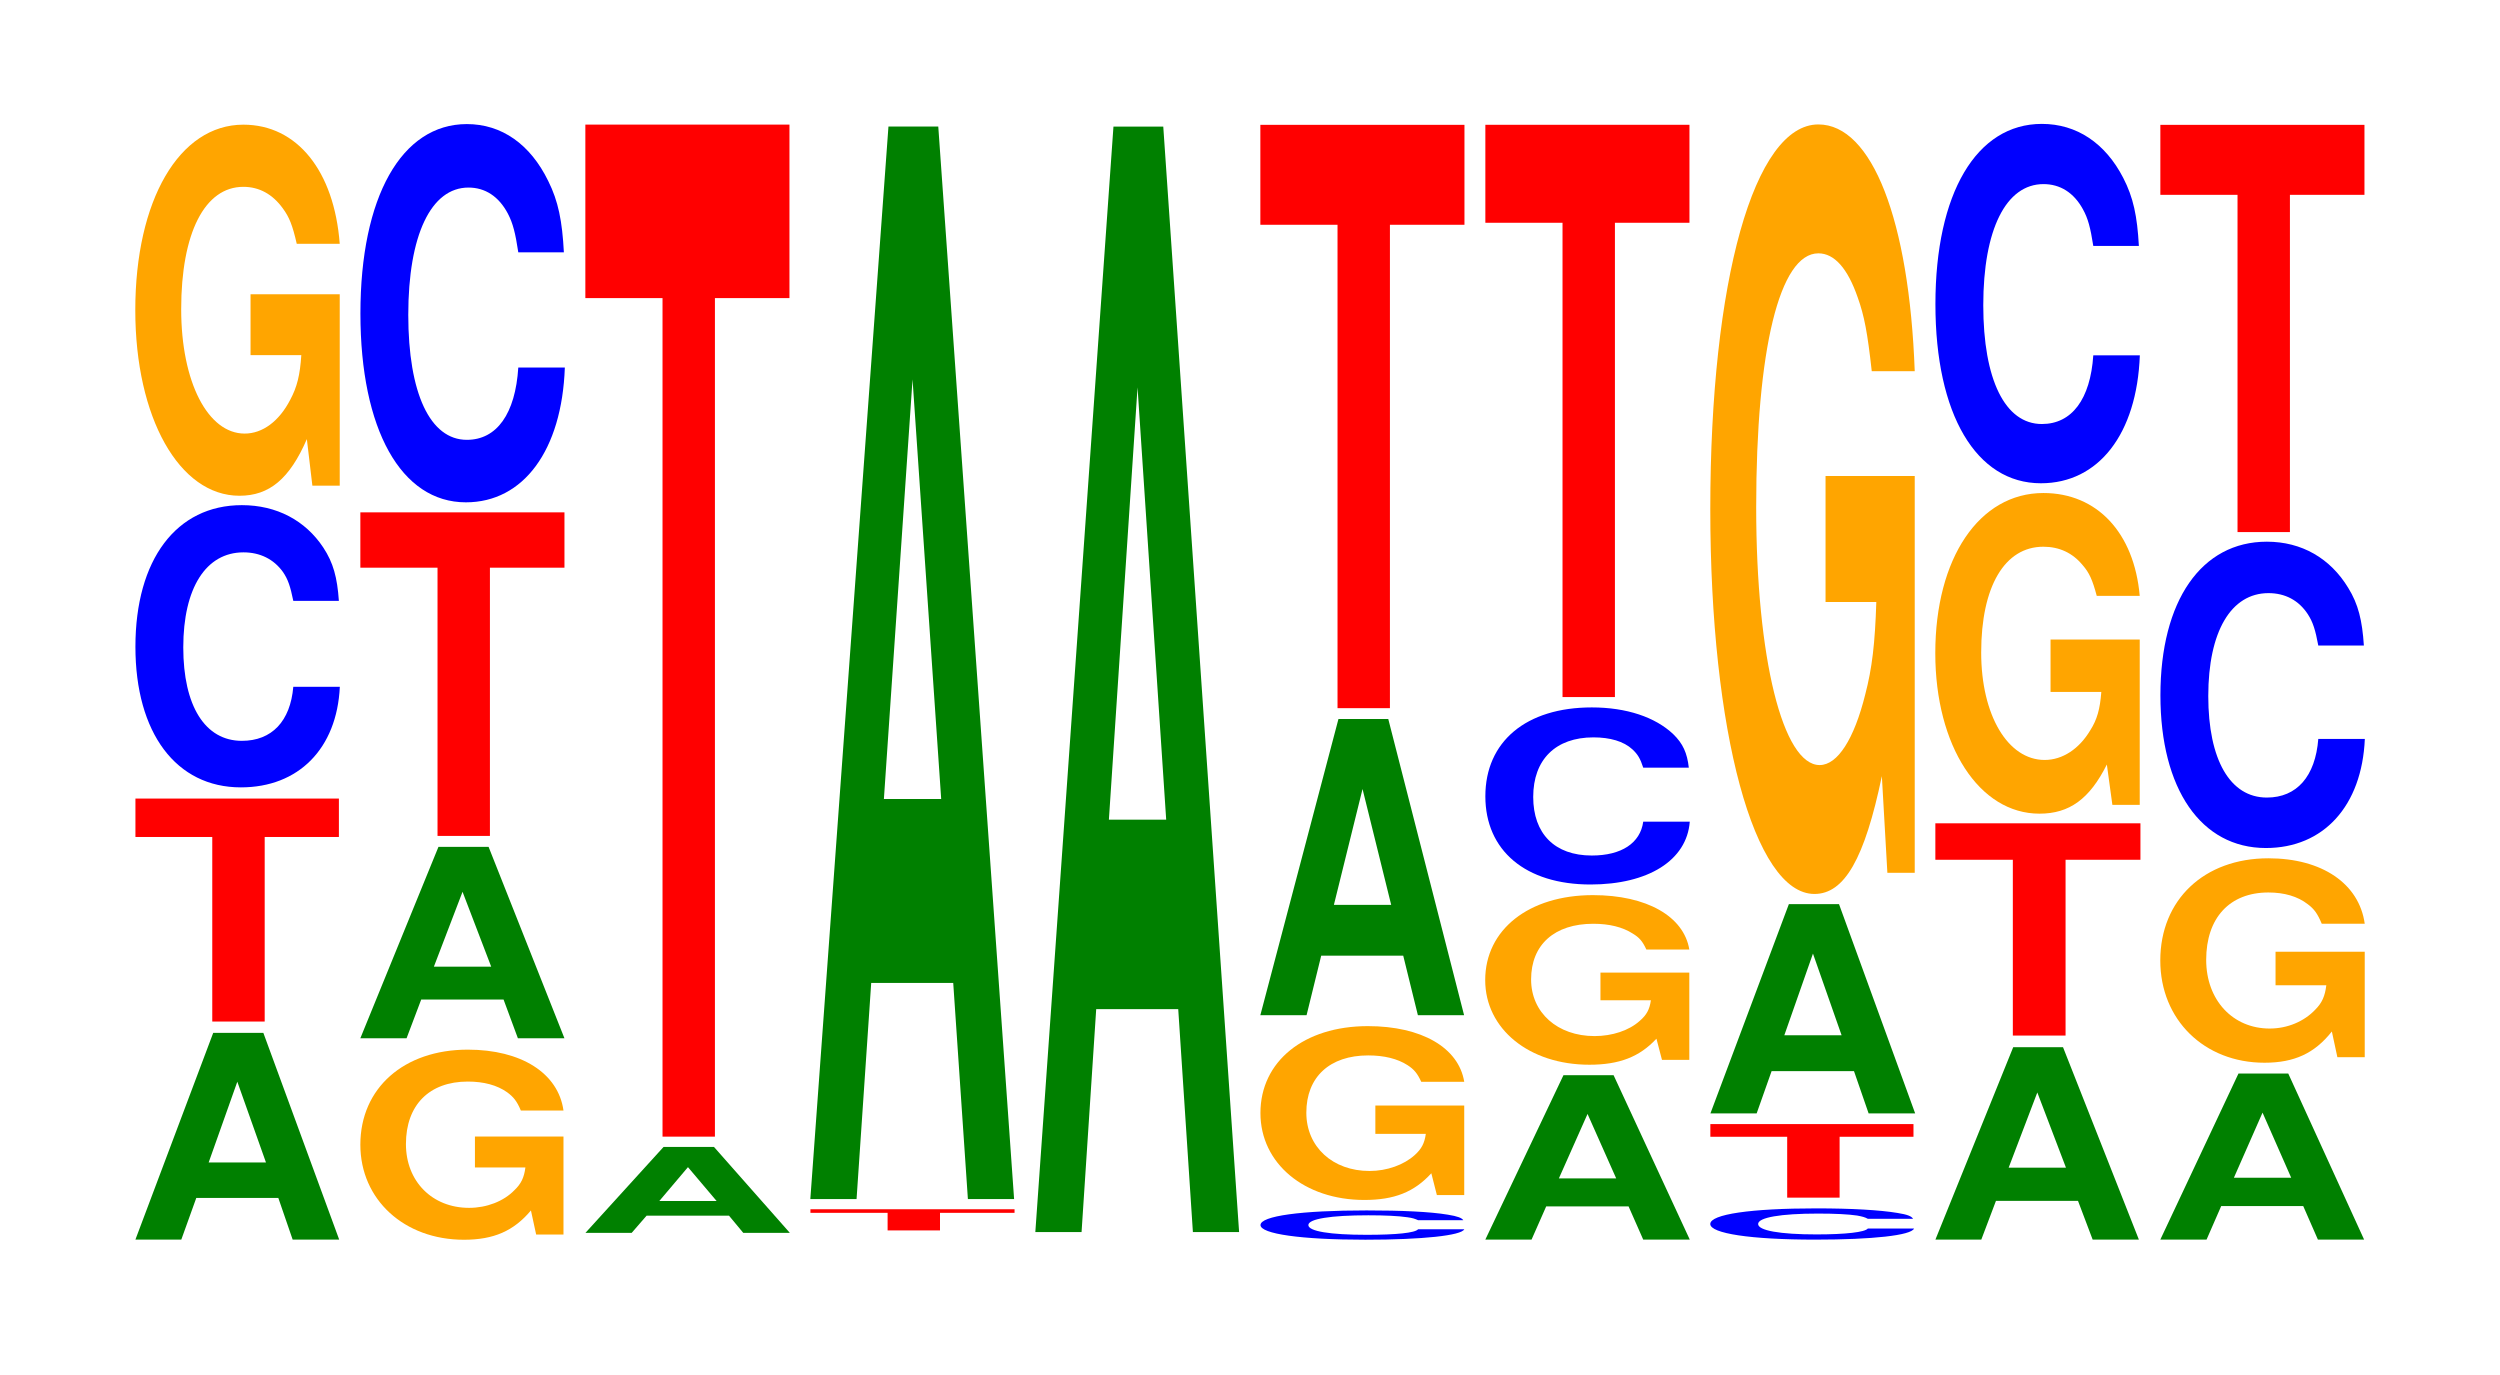
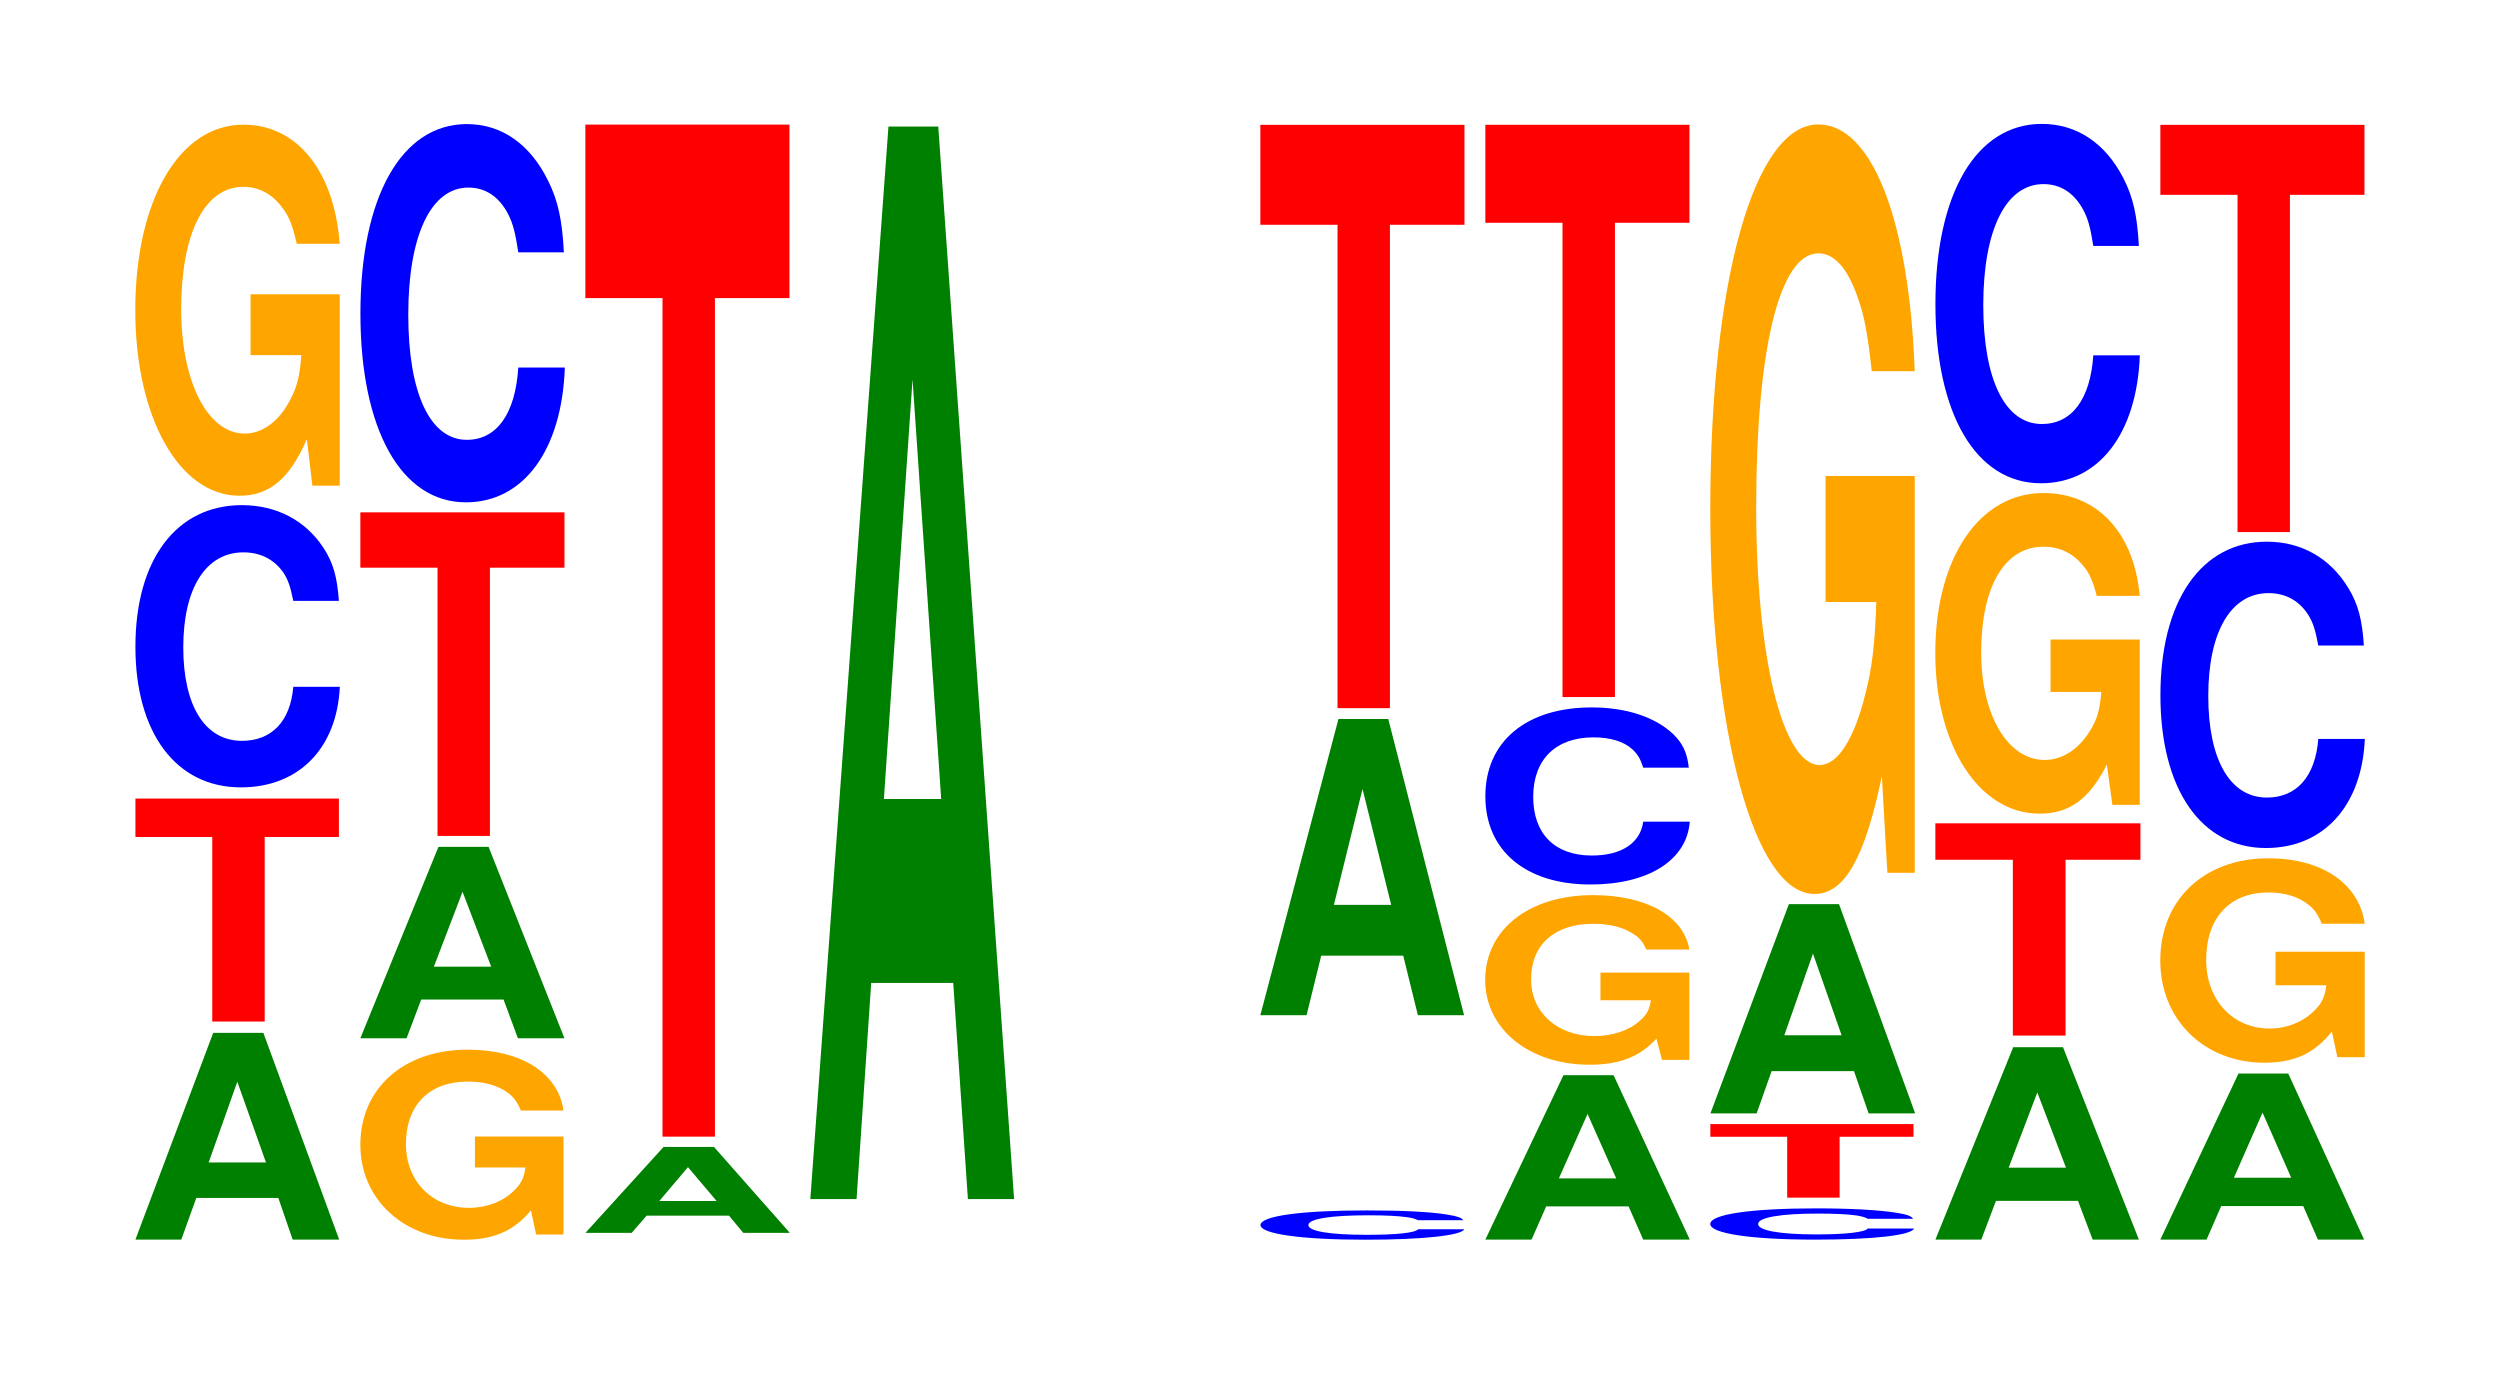
<svg xmlns="http://www.w3.org/2000/svg" xmlns:xlink="http://www.w3.org/1999/xlink" width="120pt" height="66pt" viewBox="0 0 120 66" version="1.1">
  <defs>
    <g>
      <symbol overflow="visible" id="glyph0-0">
        <path style="stroke:none;" d="M 7.234 -2 L 7.922 0 L 10.156 0 L 6.516 -9.922 L 4.109 -9.922 L 0.375 0 L 2.578 0 L 3.297 -2 Z M 6.641 -3.703 L 3.891 -3.703 L 5.266 -7.578 Z M 6.641 -3.703 " />
      </symbol>
      <symbol overflow="visible" id="glyph1-0">
        <path style="stroke:none;" d="M 6.438 -8.859 L 10 -8.859 L 10 -10.703 L 0.234 -10.703 L 0.234 -8.859 L 3.922 -8.859 L 3.922 0 L 6.438 0 Z M 6.438 -8.859 " />
      </symbol>
      <symbol overflow="visible" id="glyph2-0">
        <path style="stroke:none;" d="M 10.438 -8.547 C 10.359 -9.672 10.172 -10.375 9.688 -11.109 C 8.828 -12.406 7.453 -13.141 5.781 -13.141 C 2.641 -13.141 0.672 -10.531 0.672 -6.344 C 0.672 -2.203 2.625 0.406 5.734 0.406 C 8.5 0.406 10.344 -1.453 10.484 -4.422 L 8.25 -4.422 C 8.109 -2.766 7.219 -1.828 5.781 -1.828 C 4.016 -1.828 2.969 -3.5 2.969 -6.312 C 2.969 -9.172 4.062 -10.875 5.859 -10.875 C 6.656 -10.875 7.312 -10.547 7.75 -9.938 C 8 -9.578 8.109 -9.234 8.25 -8.547 Z M 10.438 -8.547 " />
      </symbol>
      <symbol overflow="visible" id="glyph3-0">
        <path style="stroke:none;" d="M 10.422 -9.141 L 6.141 -9.141 L 6.141 -6.219 L 8.578 -6.219 C 8.516 -5.266 8.375 -4.688 8.047 -4.078 C 7.516 -3.047 6.719 -2.453 5.859 -2.453 C 4.094 -2.453 2.812 -4.922 2.812 -8.422 C 2.812 -12.078 3.938 -14.297 5.797 -14.297 C 6.562 -14.297 7.203 -13.938 7.688 -13.266 C 8 -12.844 8.156 -12.453 8.359 -11.562 L 10.422 -11.562 C 10.156 -15.062 8.375 -17.281 5.797 -17.281 C 2.719 -17.281 0.609 -13.656 0.609 -8.375 C 0.609 -3.219 2.719 0.531 5.609 0.531 C 7.047 0.531 8.016 -0.281 8.844 -2.188 L 9.109 0.047 L 10.422 0.047 Z M 10.422 -9.141 " />
      </symbol>
      <symbol overflow="visible" id="glyph4-0">
        <path style="stroke:none;" d="M 10.359 -4.672 L 6.109 -4.672 L 6.109 -3.188 L 8.531 -3.188 C 8.469 -2.703 8.328 -2.406 8 -2.094 C 7.484 -1.562 6.672 -1.25 5.828 -1.25 C 4.062 -1.25 2.797 -2.516 2.797 -4.312 C 2.797 -6.188 3.922 -7.312 5.766 -7.312 C 6.531 -7.312 7.172 -7.141 7.656 -6.797 C 7.953 -6.578 8.125 -6.375 8.312 -5.922 L 10.359 -5.922 C 10.109 -7.719 8.328 -8.844 5.766 -8.844 C 2.703 -8.844 0.609 -7 0.609 -4.281 C 0.609 -1.641 2.719 0.281 5.578 0.281 C 7.016 0.281 7.969 -0.141 8.797 -1.125 L 9.047 0.031 L 10.359 0.031 Z M 10.359 -4.672 " />
      </symbol>
      <symbol overflow="visible" id="glyph5-0">
        <path style="stroke:none;" d="M 7.25 -1.859 L 7.938 0 L 10.172 0 L 6.531 -9.188 L 4.125 -9.188 L 0.375 0 L 2.594 0 L 3.297 -1.859 Z M 6.656 -3.438 L 3.906 -3.438 L 5.281 -7.031 Z M 6.656 -3.438 " />
      </symbol>
      <symbol overflow="visible" id="glyph6-0">
        <path style="stroke:none;" d="M 6.453 -12.875 L 10.031 -12.875 L 10.031 -15.531 L 0.234 -15.531 L 0.234 -12.875 L 3.938 -12.875 L 3.938 0 L 6.453 0 Z M 6.453 -12.875 " />
      </symbol>
      <symbol overflow="visible" id="glyph7-0">
        <path style="stroke:none;" d="M 10.438 -11.453 C 10.359 -12.953 10.172 -13.906 9.688 -14.875 C 8.828 -16.641 7.453 -17.609 5.781 -17.609 C 2.641 -17.609 0.672 -14.109 0.672 -8.516 C 0.672 -2.953 2.625 0.547 5.734 0.547 C 8.5 0.547 10.344 -1.953 10.484 -5.922 L 8.25 -5.922 C 8.109 -3.703 7.219 -2.453 5.781 -2.453 C 4.016 -2.453 2.969 -4.688 2.969 -8.453 C 2.969 -12.281 4.062 -14.562 5.859 -14.562 C 6.656 -14.562 7.312 -14.141 7.75 -13.312 C 8 -12.828 8.109 -12.375 8.25 -11.453 Z M 10.438 -11.453 " />
      </symbol>
      <symbol overflow="visible" id="glyph8-0">
        <path style="stroke:none;" d="M 7.266 -0.828 L 7.953 0 L 10.188 0 L 6.547 -4.125 L 4.125 -4.125 L 0.375 0 L 2.594 0 L 3.312 -0.828 Z M 6.672 -1.531 L 3.922 -1.531 L 5.297 -3.156 Z M 6.672 -1.531 " />
      </symbol>
      <symbol overflow="visible" id="glyph9-0">
        <path style="stroke:none;" d="M 6.453 -40.25 L 10.031 -40.25 L 10.031 -48.578 L 0.234 -48.578 L 0.234 -40.25 L 3.938 -40.25 L 3.938 0 L 6.453 0 Z M 6.453 -40.25 " />
      </symbol>
      <symbol overflow="visible" id="glyph10-0">
-         <path style="stroke:none;" d="M 6.453 -0.844 L 10.031 -0.844 L 10.031 -1.016 L 0.234 -1.016 L 0.234 -0.844 L 3.938 -0.844 L 3.938 0 L 6.453 0 Z M 6.453 -0.844 " />
-       </symbol>
+         </symbol>
      <symbol overflow="visible" id="glyph11-0">
        <path style="stroke:none;" d="M 7.234 -10.375 L 7.938 0 L 10.156 0 L 6.516 -51.484 L 4.125 -51.484 L 0.375 0 L 2.594 0 L 3.297 -10.375 Z M 6.656 -19.203 L 3.906 -19.203 L 5.281 -39.344 Z M 6.656 -19.203 " />
      </symbol>
      <symbol overflow="visible" id="glyph12-0">
-         <path style="stroke:none;" d="M 7.234 -10.703 L 7.938 0 L 10.156 0 L 6.516 -53.062 L 4.125 -53.062 L 0.375 0 L 2.594 0 L 3.297 -10.703 Z M 6.656 -19.797 L 3.906 -19.797 L 5.281 -40.547 Z M 6.656 -19.797 " />
-       </symbol>
+         </symbol>
      <symbol overflow="visible" id="glyph13-0">
        <path style="stroke:none;" d="M 10.406 -0.891 C 10.328 -1 10.141 -1.078 9.656 -1.156 C 8.812 -1.297 7.438 -1.359 5.766 -1.359 C 2.625 -1.359 0.672 -1.094 0.672 -0.656 C 0.672 -0.234 2.609 0.047 5.703 0.047 C 8.469 0.047 10.312 -0.156 10.453 -0.453 L 8.234 -0.453 C 8.094 -0.281 7.188 -0.188 5.766 -0.188 C 4 -0.188 2.969 -0.359 2.969 -0.656 C 2.969 -0.953 4.047 -1.125 5.844 -1.125 C 6.641 -1.125 7.297 -1.094 7.719 -1.031 C 7.969 -1 8.094 -0.953 8.234 -0.891 Z M 10.406 -0.891 " />
      </symbol>
      <symbol overflow="visible" id="glyph14-0">
-         <path style="stroke:none;" d="M 10.391 -4.281 L 6.125 -4.281 L 6.125 -2.922 L 8.547 -2.922 C 8.484 -2.469 8.344 -2.203 8.016 -1.906 C 7.5 -1.438 6.688 -1.141 5.844 -1.141 C 4.078 -1.141 2.812 -2.297 2.812 -3.938 C 2.812 -5.656 3.938 -6.688 5.781 -6.688 C 6.547 -6.688 7.188 -6.531 7.672 -6.219 C 7.984 -6.016 8.141 -5.828 8.328 -5.422 L 10.391 -5.422 C 10.125 -7.062 8.344 -8.094 5.766 -8.094 C 2.703 -8.094 0.609 -6.406 0.609 -3.922 C 0.609 -1.5 2.719 0.25 5.594 0.25 C 7.031 0.25 7.984 -0.125 8.812 -1.031 L 9.078 0.016 L 10.391 0.016 Z M 10.391 -4.281 " />
-       </symbol>
+         </symbol>
      <symbol overflow="visible" id="glyph15-0">
        <path style="stroke:none;" d="M 7.234 -2.859 L 7.938 0 L 10.156 0 L 6.516 -14.219 L 4.125 -14.219 L 0.375 0 L 2.594 0 L 3.297 -2.859 Z M 6.656 -5.297 L 3.906 -5.297 L 5.281 -10.859 Z M 6.656 -5.297 " />
      </symbol>
      <symbol overflow="visible" id="glyph16-0">
        <path style="stroke:none;" d="M 6.453 -23.203 L 10.031 -23.203 L 10.031 -28 L 0.234 -28 L 0.234 -23.203 L 3.938 -23.203 L 3.938 0 L 6.453 0 Z M 6.453 -23.203 " />
      </symbol>
      <symbol overflow="visible" id="glyph17-0">
        <path style="stroke:none;" d="M 7.25 -1.594 L 7.953 0 L 10.188 0 L 6.531 -7.891 L 4.125 -7.891 L 0.375 0 L 2.594 0 L 3.297 -1.594 Z M 6.656 -2.938 L 3.906 -2.938 L 5.281 -6.031 Z M 6.656 -2.938 " />
      </symbol>
      <symbol overflow="visible" id="glyph18-0">
        <path style="stroke:none;" d="M 10.406 -4.172 L 6.141 -4.172 L 6.141 -2.844 L 8.562 -2.844 C 8.5 -2.406 8.359 -2.141 8.031 -1.859 C 7.516 -1.391 6.703 -1.125 5.859 -1.125 C 4.078 -1.125 2.812 -2.25 2.812 -3.844 C 2.812 -5.516 3.938 -6.516 5.797 -6.516 C 6.562 -6.516 7.203 -6.359 7.688 -6.047 C 8 -5.859 8.156 -5.688 8.344 -5.281 L 10.406 -5.281 C 10.141 -6.875 8.359 -7.891 5.781 -7.891 C 2.703 -7.891 0.609 -6.234 0.609 -3.812 C 0.609 -1.469 2.719 0.25 5.609 0.25 C 7.047 0.25 8.016 -0.125 8.828 -1 L 9.094 0.016 L 10.406 0.016 Z M 10.406 -4.172 " />
      </symbol>
      <symbol overflow="visible" id="glyph19-0">
        <path style="stroke:none;" d="M 10.438 -5.359 C 10.359 -6.062 10.156 -6.516 9.688 -6.969 C 8.828 -7.781 7.453 -8.25 5.781 -8.25 C 2.625 -8.25 0.672 -6.609 0.672 -3.984 C 0.672 -1.375 2.609 0.25 5.719 0.25 C 8.484 0.25 10.344 -0.906 10.484 -2.766 L 8.25 -2.766 C 8.109 -1.734 7.203 -1.141 5.781 -1.141 C 4 -1.141 2.969 -2.188 2.969 -3.953 C 2.969 -5.75 4.047 -6.812 5.859 -6.812 C 6.656 -6.812 7.312 -6.625 7.734 -6.234 C 7.984 -6 8.109 -5.797 8.25 -5.359 Z M 10.438 -5.359 " />
      </symbol>
      <symbol overflow="visible" id="glyph20-0">
        <path style="stroke:none;" d="M 6.453 -22.766 L 10.031 -22.766 L 10.031 -27.469 L 0.234 -27.469 L 0.234 -22.766 L 3.938 -22.766 L 3.938 0 L 6.453 0 Z M 6.453 -22.766 " />
      </symbol>
      <symbol overflow="visible" id="glyph21-0">
        <path style="stroke:none;" d="M 10.406 -0.953 C 10.328 -1.078 10.141 -1.156 9.656 -1.234 C 8.812 -1.375 7.438 -1.453 5.766 -1.453 C 2.625 -1.453 0.672 -1.172 0.672 -0.703 C 0.672 -0.25 2.609 0.047 5.703 0.047 C 8.469 0.047 10.312 -0.156 10.453 -0.484 L 8.234 -0.484 C 8.094 -0.312 7.188 -0.203 5.766 -0.203 C 4 -0.203 2.969 -0.391 2.969 -0.703 C 2.969 -1.016 4.047 -1.203 5.844 -1.203 C 6.641 -1.203 7.297 -1.172 7.719 -1.109 C 7.969 -1.062 8.094 -1.031 8.234 -0.953 Z M 10.406 -0.953 " />
      </symbol>
      <symbol overflow="visible" id="glyph22-0">
        <path style="stroke:none;" d="M 6.438 -2.922 L 9.984 -2.922 L 9.984 -3.531 L 0.234 -3.531 L 0.234 -2.922 L 3.922 -2.922 L 3.922 0 L 6.438 0 Z M 6.438 -2.922 " />
      </symbol>
      <symbol overflow="visible" id="glyph23-0">
        <path style="stroke:none;" d="M 7.266 -2.031 L 7.969 0 L 10.203 0 L 6.547 -10.047 L 4.141 -10.047 L 0.375 0 L 2.594 0 L 3.312 -2.031 Z M 6.672 -3.75 L 3.922 -3.75 L 5.297 -7.672 Z M 6.672 -3.75 " />
      </symbol>
      <symbol overflow="visible" id="glyph24-0">
        <path style="stroke:none;" d="M 10.422 -18.953 L 6.141 -18.953 L 6.141 -12.906 L 8.578 -12.906 C 8.516 -10.922 8.375 -9.719 8.047 -8.469 C 7.516 -6.328 6.719 -5.078 5.859 -5.078 C 4.094 -5.078 2.812 -10.203 2.812 -17.453 C 2.812 -25.047 3.938 -29.641 5.797 -29.641 C 6.562 -29.641 7.203 -28.922 7.688 -27.516 C 8 -26.641 8.156 -25.828 8.359 -23.984 L 10.422 -23.984 C 10.156 -31.234 8.375 -35.828 5.797 -35.828 C 2.719 -35.828 0.609 -28.344 0.609 -17.359 C 0.609 -6.672 2.719 1.109 5.609 1.109 C 7.047 1.109 8.016 -0.578 8.844 -4.547 L 9.109 0.094 L 10.422 0.094 Z M 10.422 -18.953 " />
      </symbol>
      <symbol overflow="visible" id="glyph25-0">
        <path style="stroke:none;" d="M 7.219 -1.859 L 7.922 0 L 10.141 0 L 6.5 -9.234 L 4.109 -9.234 L 0.375 0 L 2.578 0 L 3.281 -1.859 Z M 6.641 -3.453 L 3.891 -3.453 L 5.266 -7.062 Z M 6.641 -3.453 " />
      </symbol>
      <symbol overflow="visible" id="glyph26-0">
        <path style="stroke:none;" d="M 6.484 -8.438 L 10.078 -8.438 L 10.078 -10.188 L 0.234 -10.188 L 0.234 -8.438 L 3.953 -8.438 L 3.953 0 L 6.484 0 Z M 6.484 -8.438 " />
      </symbol>
      <symbol overflow="visible" id="glyph27-0">
        <path style="stroke:none;" d="M 10.422 -7.891 L 6.141 -7.891 L 6.141 -5.375 L 8.578 -5.375 C 8.516 -4.547 8.375 -4.047 8.047 -3.531 C 7.516 -2.641 6.719 -2.109 5.859 -2.109 C 4.094 -2.109 2.812 -4.25 2.812 -7.266 C 2.812 -10.438 3.938 -12.344 5.797 -12.344 C 6.562 -12.344 7.203 -12.047 7.688 -11.453 C 8 -11.094 8.156 -10.75 8.359 -9.984 L 10.422 -9.984 C 10.156 -13.016 8.375 -14.922 5.797 -14.922 C 2.719 -14.922 0.609 -11.797 0.609 -7.234 C 0.609 -2.781 2.719 0.469 5.609 0.469 C 7.047 0.469 8.016 -0.234 8.844 -1.891 L 9.109 0.047 L 10.422 0.047 Z M 10.422 -7.891 " />
      </symbol>
      <symbol overflow="visible" id="glyph28-0">
        <path style="stroke:none;" d="M 10.438 -10.875 C 10.359 -12.312 10.172 -13.203 9.688 -14.141 C 8.828 -15.812 7.453 -16.734 5.781 -16.734 C 2.641 -16.734 0.672 -13.406 0.672 -8.078 C 0.672 -2.797 2.625 0.516 5.734 0.516 C 8.5 0.516 10.344 -1.844 10.484 -5.625 L 8.25 -5.625 C 8.109 -3.516 7.219 -2.328 5.781 -2.328 C 4.016 -2.328 2.969 -4.453 2.969 -8.031 C 2.969 -11.672 4.062 -13.844 5.859 -13.844 C 6.656 -13.844 7.312 -13.438 7.75 -12.641 C 8 -12.188 8.109 -11.766 8.25 -10.875 Z M 10.438 -10.875 " />
      </symbol>
      <symbol overflow="visible" id="glyph29-0">
        <path style="stroke:none;" d="M 7.234 -1.609 L 7.938 0 L 10.156 0 L 6.516 -7.969 L 4.125 -7.969 L 0.375 0 L 2.594 0 L 3.297 -1.609 Z M 6.656 -2.969 L 3.906 -2.969 L 5.281 -6.094 Z M 6.656 -2.969 " />
      </symbol>
      <symbol overflow="visible" id="glyph30-0">
        <path style="stroke:none;" d="M 10.422 -5.031 L 6.141 -5.031 L 6.141 -3.422 L 8.578 -3.422 C 8.516 -2.906 8.375 -2.578 8.047 -2.25 C 7.516 -1.688 6.719 -1.344 5.859 -1.344 C 4.094 -1.344 2.812 -2.703 2.812 -4.641 C 2.812 -6.656 3.938 -7.875 5.797 -7.875 C 6.562 -7.875 7.203 -7.688 7.688 -7.312 C 8 -7.078 8.156 -6.859 8.359 -6.375 L 10.422 -6.375 C 10.156 -8.297 8.375 -9.516 5.797 -9.516 C 2.719 -9.516 0.609 -7.531 0.609 -4.609 C 0.609 -1.766 2.719 0.297 5.609 0.297 C 7.047 0.297 8.016 -0.156 8.844 -1.203 L 9.109 0.031 L 10.422 0.031 Z M 10.422 -5.031 " />
      </symbol>
      <symbol overflow="visible" id="glyph31-0">
        <path style="stroke:none;" d="M 10.438 -9.281 C 10.359 -10.484 10.172 -11.266 9.688 -12.047 C 8.828 -13.469 7.453 -14.266 5.781 -14.266 C 2.641 -14.266 0.672 -11.438 0.672 -6.891 C 0.672 -2.391 2.625 0.438 5.734 0.438 C 8.5 0.438 10.344 -1.578 10.484 -4.797 L 8.25 -4.797 C 8.109 -3 7.219 -1.984 5.781 -1.984 C 4.016 -1.984 2.969 -3.797 2.969 -6.859 C 2.969 -9.953 4.062 -11.797 5.859 -11.797 C 6.656 -11.797 7.312 -11.453 7.75 -10.781 C 8 -10.391 8.109 -10.031 8.25 -9.281 Z M 10.438 -9.281 " />
      </symbol>
      <symbol overflow="visible" id="glyph32-0">
        <path style="stroke:none;" d="M 6.453 -16.188 L 10.031 -16.188 L 10.031 -19.547 L 0.234 -19.547 L 0.234 -16.188 L 3.938 -16.188 L 3.938 0 L 6.453 0 Z M 6.453 -16.188 " />
      </symbol>
    </g>
  </defs>
  <g id="surface1">
    <g style="fill:rgb(0%,50.194%,0%);fill-opacity:1;">
      <use xlink:href="#glyph0-0" x="6.125" y="59.5" />
    </g>
    <g style="fill:rgb(100%,0%,0%);fill-opacity:1;">
      <use xlink:href="#glyph1-0" x="6.267" y="49.034" />
    </g>
    <g style="fill:rgb(0%,0%,100%);fill-opacity:1;">
      <use xlink:href="#glyph2-0" x="5.828" y="37.388" />
    </g>
    <g style="fill:rgb(100%,64.647%,0%);fill-opacity:1;">
      <use xlink:href="#glyph3-0" x="5.885" y="23.265" />
    </g>
    <g style="fill:rgb(100%,64.647%,0%);fill-opacity:1;">
      <use xlink:href="#glyph4-0" x="16.688" y="59.227" />
    </g>
    <g style="fill:rgb(0%,50.194%,0%);fill-opacity:1;">
      <use xlink:href="#glyph5-0" x="16.921" y="49.837" />
    </g>
    <g style="fill:rgb(100%,0%,0%);fill-opacity:1;">
      <use xlink:href="#glyph6-0" x="17.063" y="40.124" />
    </g>
    <g style="fill:rgb(0%,0%,100%);fill-opacity:1;">
      <use xlink:href="#glyph7-0" x="16.628" y="23.565" />
    </g>
    <g style="fill:rgb(0%,50.194%,0%);fill-opacity:1;">
      <use xlink:href="#glyph8-0" x="27.725" y="59.179" />
    </g>
    <g style="fill:rgb(100%,0%,0%);fill-opacity:1;">
      <use xlink:href="#glyph9-0" x="27.863" y="54.559" />
    </g>
    <g style="fill:rgb(100%,0%,0%);fill-opacity:1;">
      <use xlink:href="#glyph10-0" x="38.667" y="59.06" />
    </g>
    <g style="fill:rgb(0%,50.194%,0%);fill-opacity:1;">
      <use xlink:href="#glyph11-0" x="38.521" y="57.556" />
    </g>
    <g style="fill:rgb(0%,50.194%,0%);fill-opacity:1;">
      <use xlink:href="#glyph12-0" x="49.321" y="59.14" />
    </g>
    <g style="fill:rgb(0%,0%,100%);fill-opacity:1;">
      <use xlink:href="#glyph13-0" x="59.832" y="59.459" />
    </g>
    <g style="fill:rgb(100%,64.647%,0%);fill-opacity:1;">
      <use xlink:href="#glyph14-0" x="59.892" y="57.348" />
    </g>
    <g style="fill:rgb(0%,50.194%,0%);fill-opacity:1;">
      <use xlink:href="#glyph15-0" x="60.121" y="48.731" />
    </g>
    <g style="fill:rgb(100%,0%,0%);fill-opacity:1;">
      <use xlink:href="#glyph16-0" x="60.263" y="33.992" />
    </g>
    <g style="fill:rgb(0%,50.194%,0%);fill-opacity:1;">
      <use xlink:href="#glyph17-0" x="70.921" y="59.5" />
    </g>
    <g style="fill:rgb(100%,64.647%,0%);fill-opacity:1;">
      <use xlink:href="#glyph18-0" x="70.681" y="50.857" />
    </g>
    <g style="fill:rgb(0%,0%,100%);fill-opacity:1;">
      <use xlink:href="#glyph19-0" x="70.625" y="42.206" />
    </g>
    <g style="fill:rgb(100%,0%,0%);fill-opacity:1;">
      <use xlink:href="#glyph20-0" x="71.063" y="33.459" />
    </g>
    <g style="fill:rgb(0%,0%,100%);fill-opacity:1;">
      <use xlink:href="#glyph21-0" x="81.421" y="59.455" />
    </g>
    <g style="fill:rgb(100%,0%,0%);fill-opacity:1;">
      <use xlink:href="#glyph22-0" x="81.863" y="57.487" />
    </g>
    <g style="fill:rgb(0%,50.194%,0%);fill-opacity:1;">
      <use xlink:href="#glyph23-0" x="81.725" y="53.444" />
    </g>
    <g style="fill:rgb(100%,64.647%,0%);fill-opacity:1;">
      <use xlink:href="#glyph24-0" x="81.485" y="41.801" />
    </g>
    <g style="fill:rgb(0%,50.194%,0%);fill-opacity:1;">
      <use xlink:href="#glyph25-0" x="92.525" y="59.5" />
    </g>
    <g style="fill:rgb(100%,0%,0%);fill-opacity:1;">
      <use xlink:href="#glyph26-0" x="92.663" y="49.707" />
    </g>
    <g style="fill:rgb(100%,64.647%,0%);fill-opacity:1;">
      <use xlink:href="#glyph27-0" x="92.285" y="38.587" />
    </g>
    <g style="fill:rgb(0%,0%,100%);fill-opacity:1;">
      <use xlink:href="#glyph28-0" x="92.228" y="22.681" />
    </g>
    <g style="fill:rgb(0%,50.194%,0%);fill-opacity:1;">
      <use xlink:href="#glyph29-0" x="103.321" y="59.5" />
    </g>
    <g style="fill:rgb(100%,64.647%,0%);fill-opacity:1;">
      <use xlink:href="#glyph30-0" x="103.085" y="50.714" />
    </g>
    <g style="fill:rgb(0%,0%,100%);fill-opacity:1;">
      <use xlink:href="#glyph31-0" x="103.028" y="40.267" />
    </g>
    <g style="fill:rgb(100%,0%,0%);fill-opacity:1;">
      <use xlink:href="#glyph32-0" x="103.463" y="25.54" />
    </g>
  </g>
</svg>